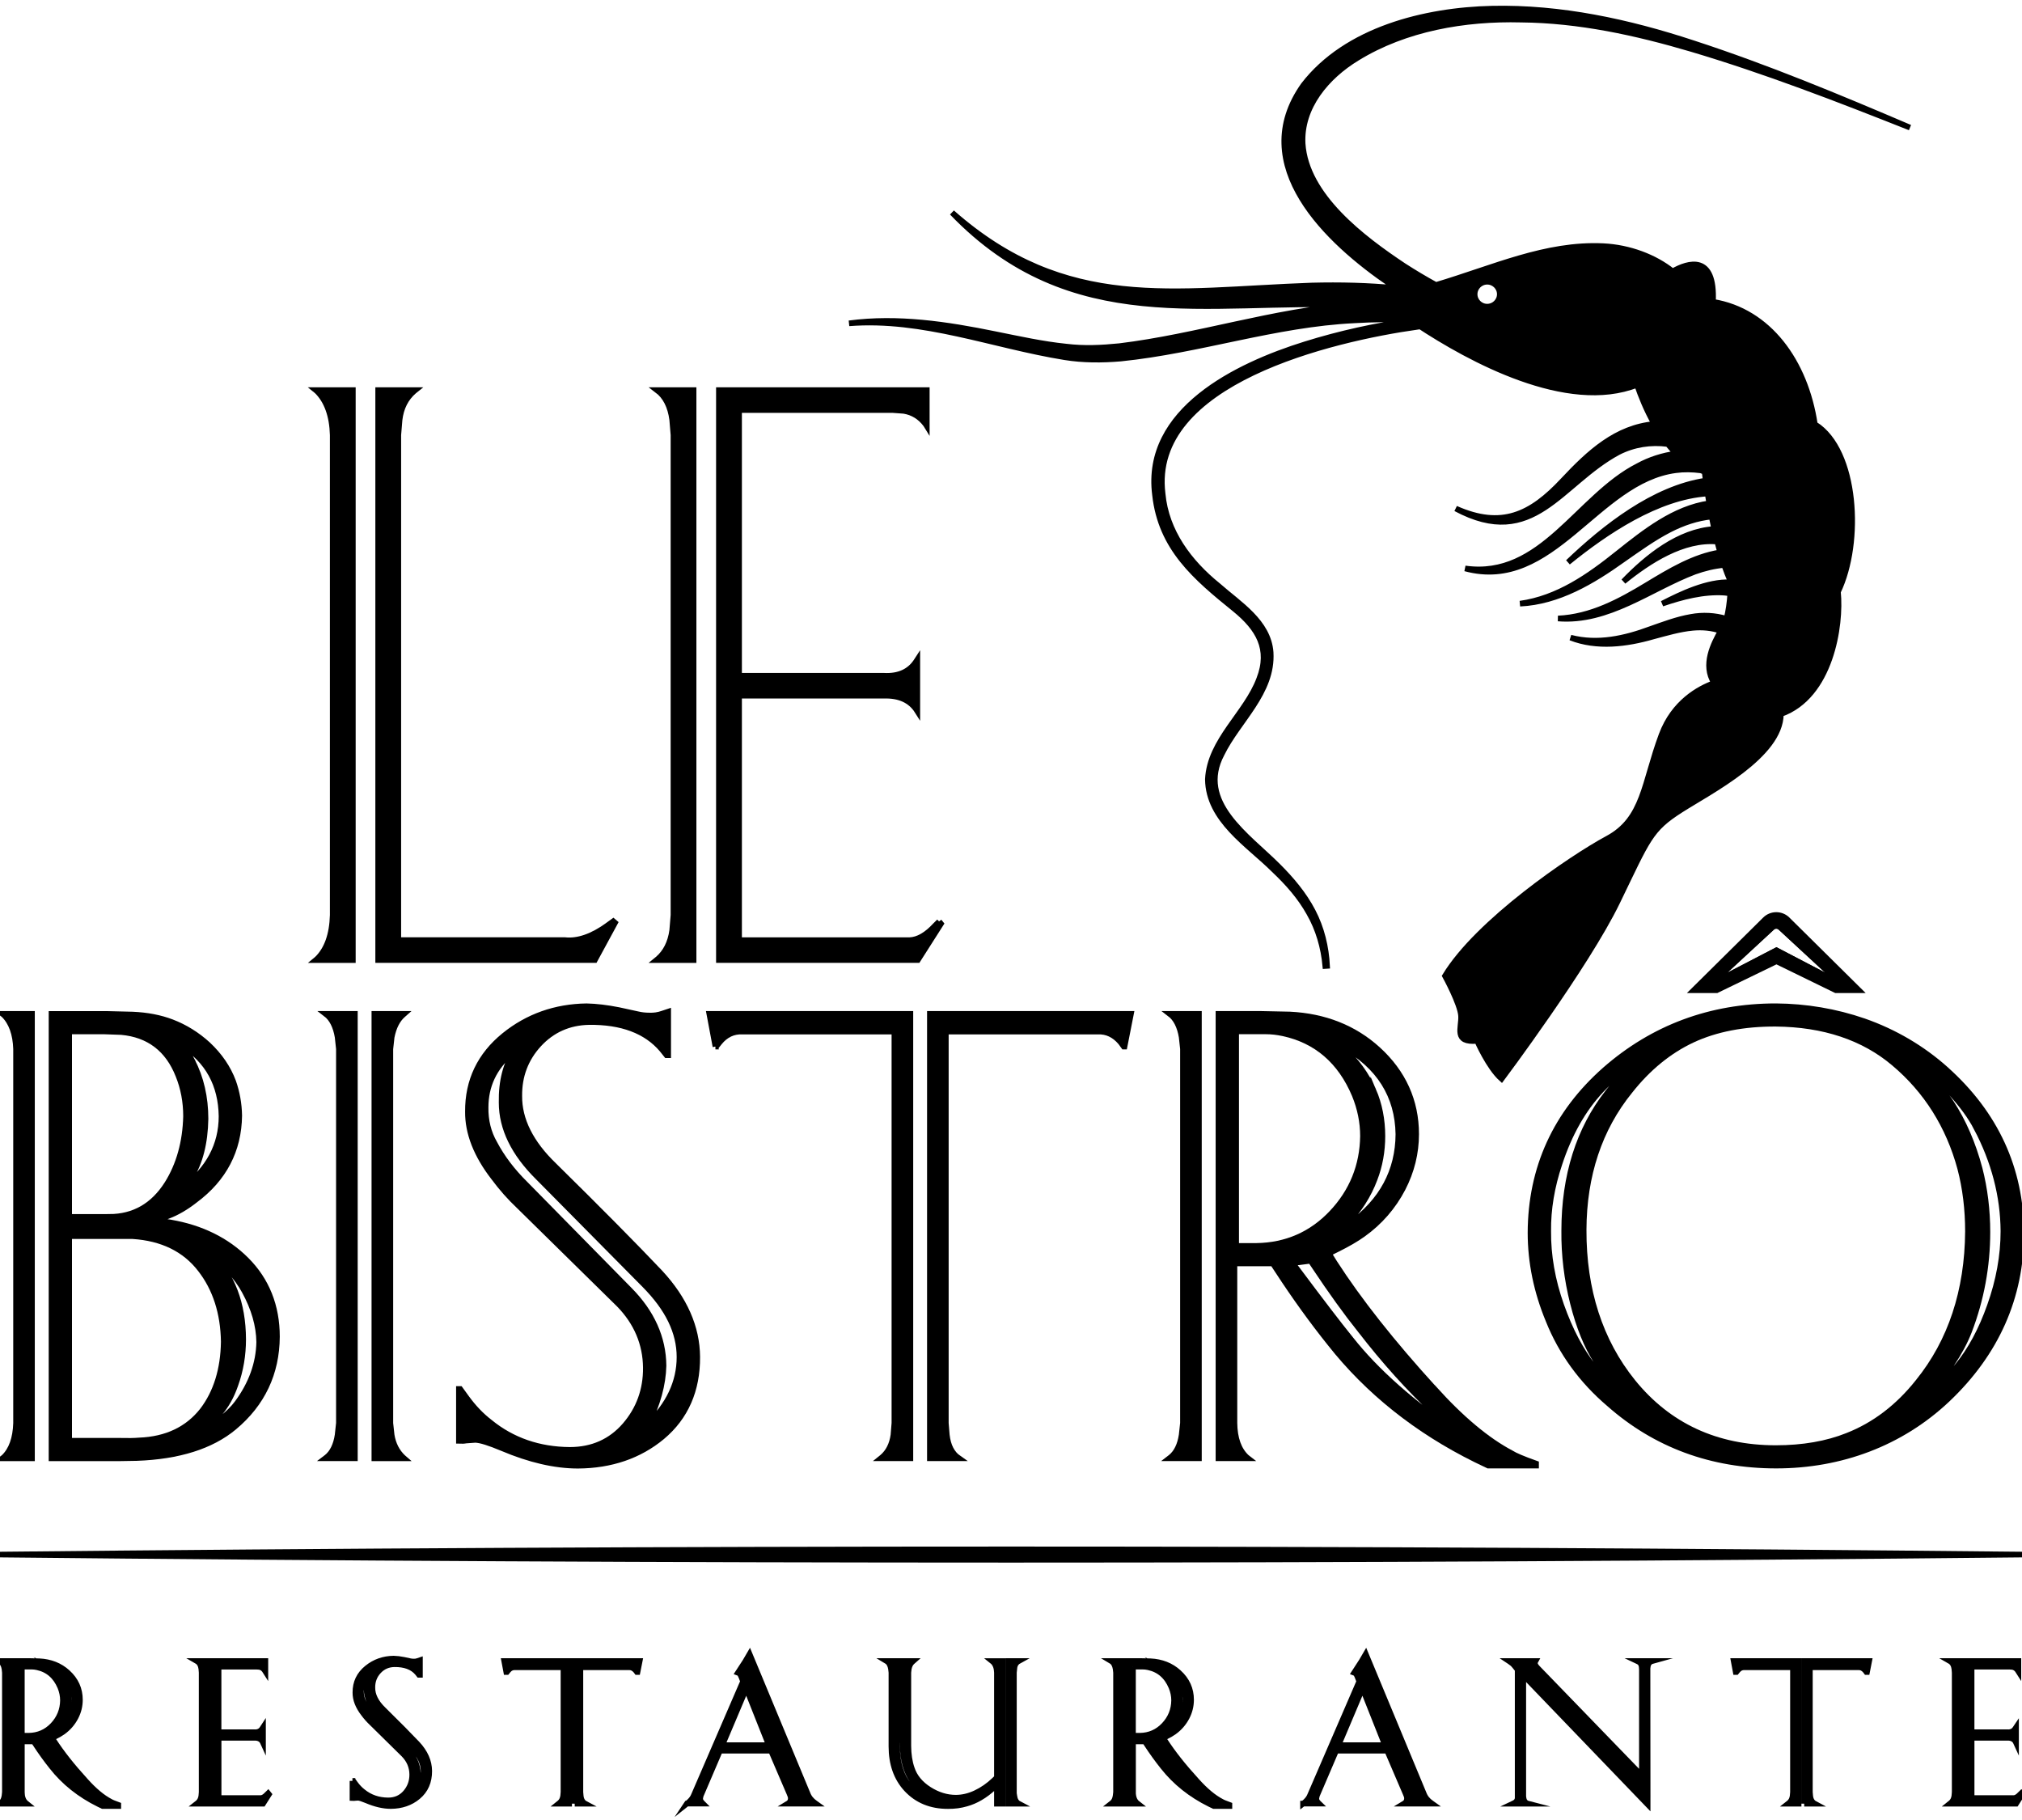
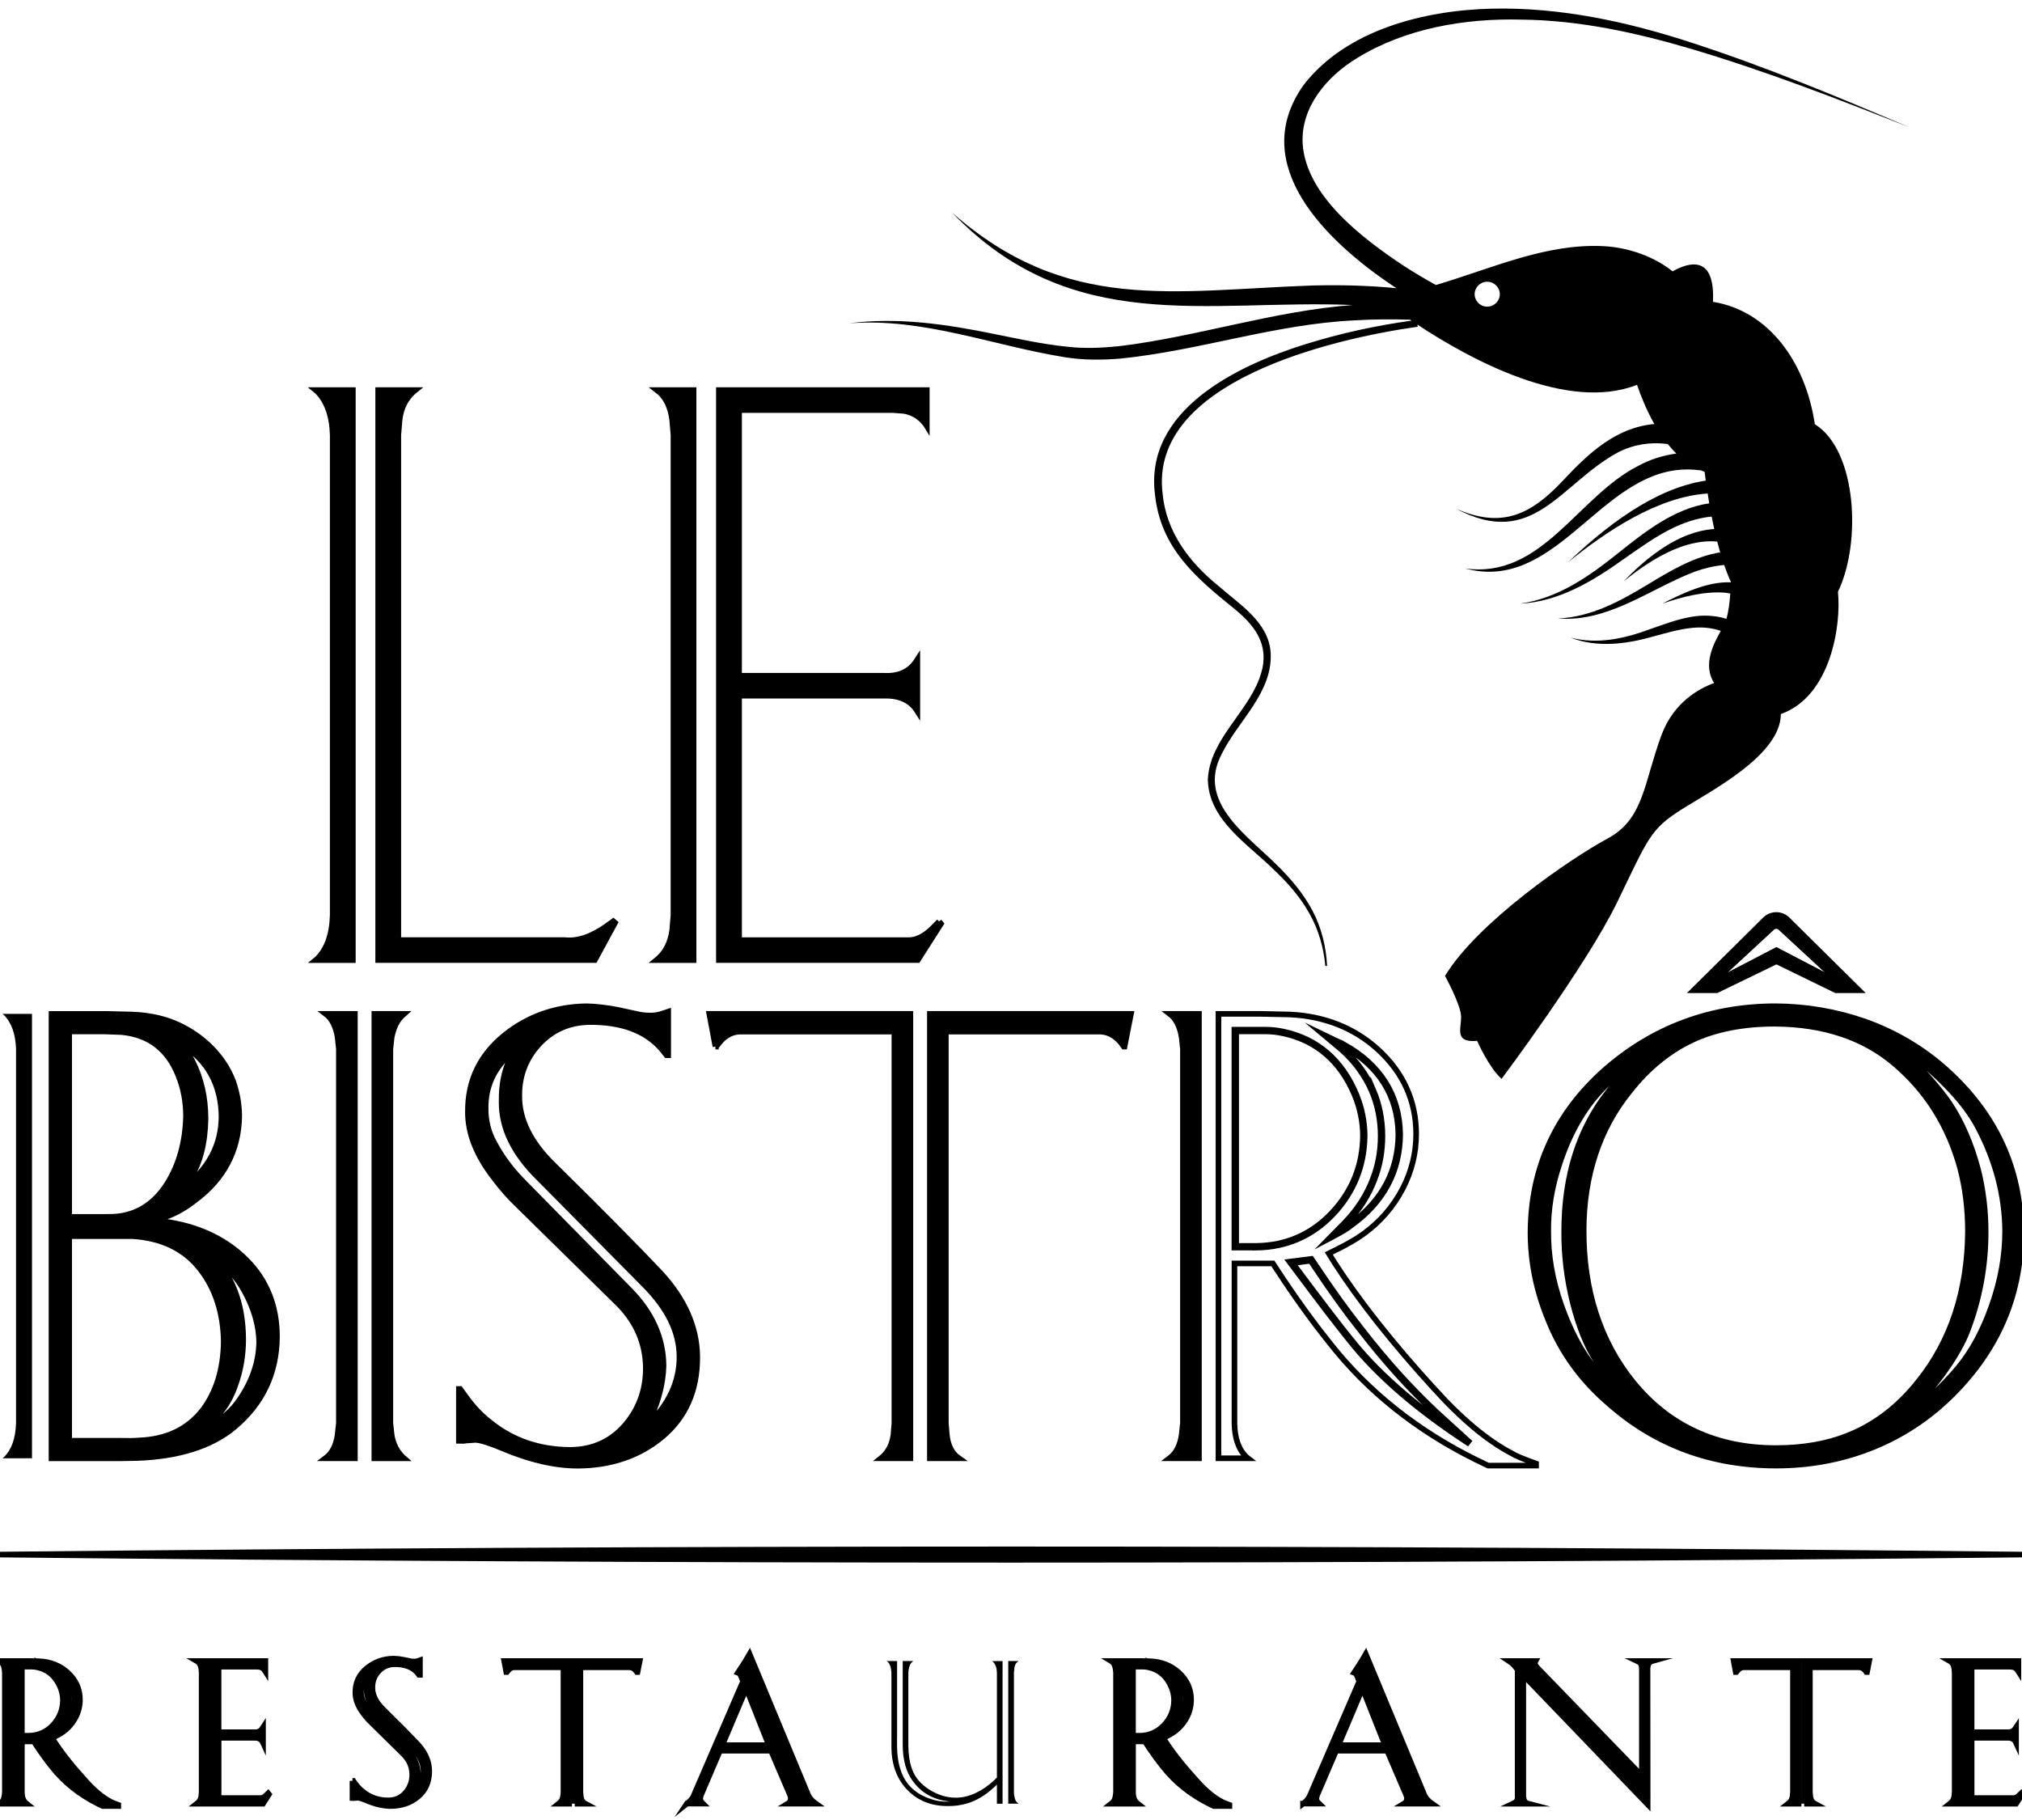
<svg xmlns="http://www.w3.org/2000/svg" width="90" height="81" viewBox="0 0 90 81" fill="none">
  <path d="M14.107 17.407C14.549 17.844 14.785 18.501 14.809 19.362V40.727C14.785 41.602 14.549 42.259 14.111 42.681L14.053 42.729H15.706V17.363H14.053L14.107 17.407Z" fill="black" />
  <path d="M27.062 41.174C26.366 41.679 25.721 41.903 25.144 41.84H17.729V19.363L17.785 18.685C17.848 18.148 18.066 17.72 18.43 17.408L18.486 17.363H16.832V42.727H26.476L27.376 41.068L27.298 41.001L27.059 41.174H27.062Z" fill="black" />
  <path d="M29.92 18.683L29.976 19.36V40.729L29.92 41.407C29.844 41.957 29.627 42.385 29.274 42.684L29.219 42.729H30.872V17.363H29.247C29.617 17.641 29.842 18.083 29.92 18.683Z" fill="black" />
  <path d="M41.804 41.014L41.628 41.188C41.241 41.608 40.856 41.83 40.485 41.842H32.897V30.963H39.342C40.029 30.941 40.53 31.17 40.83 31.646V29.36L40.808 29.394C40.504 29.884 40.007 30.112 39.339 30.075H32.897V18.249H39.728L40.229 18.286C40.628 18.351 40.957 18.553 41.21 18.892L41.252 18.96V17.362H31.998V42.726H40.854L41.883 41.111L41.802 41.011L41.804 41.014Z" fill="black" />
  <path d="M0 80.274L0.047 80.237C0.126 80.174 0.177 80.071 0.199 79.928L0.217 79.761V74.438L0.199 74.271C0.171 74.102 0.105 73.987 0.002 73.925H0.47V80.274H0ZM0.973 79.761C0.976 79.976 1.032 80.134 1.142 80.237L1.188 80.274H0.72V73.925H1.32L1.747 73.935C2.248 73.959 2.668 74.125 3.008 74.434C3.375 74.767 3.558 75.172 3.558 75.649C3.558 75.921 3.495 76.182 3.366 76.429C3.228 76.693 3.039 76.909 2.797 77.083C2.699 77.152 2.577 77.224 2.429 77.296L2.319 77.35L2.392 77.468C2.741 78.01 3.211 78.605 3.805 79.256C4.193 79.689 4.561 79.996 4.907 80.177C4.959 80.211 5.077 80.26 5.265 80.328V80.378H4.568L4.39 80.292C3.546 79.875 2.854 79.322 2.313 78.636C2.055 78.315 1.809 77.972 1.57 77.606L1.502 77.502H0.974V79.761H0.973ZM0.973 74.174V77.25H1.275C1.703 77.244 2.063 77.087 2.355 76.779C2.646 76.47 2.795 76.103 2.801 75.677C2.801 75.477 2.761 75.281 2.682 75.087C2.477 74.601 2.134 74.305 1.655 74.202C1.57 74.183 1.488 74.174 1.407 74.174H0.971H0.973ZM3.821 79.606C3.453 79.261 3.102 78.871 2.766 78.435C2.561 78.177 2.344 77.876 2.114 77.532L2.051 77.437L1.767 77.474L1.858 77.597C2.186 78.036 2.435 78.361 2.606 78.573C2.994 79.066 3.554 79.552 4.284 80.03L3.821 79.608V79.606ZM2.372 77.087C2.482 77.031 2.563 76.98 2.615 76.937C3.075 76.607 3.304 76.177 3.307 75.648C3.298 75.094 3.034 74.671 2.515 74.381L2.318 74.286L2.496 74.437C2.685 74.606 2.829 74.803 2.927 75.026C3.012 75.226 3.056 75.442 3.056 75.675C3.056 75.89 3.019 76.093 2.946 76.283C2.86 76.513 2.725 76.724 2.542 76.914L2.373 77.086L2.372 77.087Z" fill="black" />
  <path d="M8.758 80.274L8.805 80.237C8.89 80.165 8.943 80.062 8.961 79.928L8.975 79.761V74.438L8.961 74.271C8.94 74.105 8.873 73.99 8.76 73.925H9.228V80.274H8.758ZM9.478 73.925H11.812V74.389L11.775 74.331C11.715 74.249 11.636 74.2 11.541 74.185L11.417 74.176H9.729V77.094H11.321C11.482 77.103 11.6 77.047 11.675 76.929L11.707 76.88V77.555C11.64 77.407 11.512 77.336 11.322 77.342H9.731V80.024H11.606C11.695 80.02 11.786 79.968 11.881 79.865L11.935 79.812L11.972 79.858L11.707 80.275H9.478V73.925Z" fill="black" />
  <path d="M15.687 79.261H15.725L15.816 79.388C15.917 79.528 16.029 79.643 16.151 79.738C16.466 79.996 16.842 80.125 17.279 80.128C17.597 80.128 17.856 80.013 18.055 79.783C18.253 79.552 18.351 79.282 18.348 78.971C18.345 78.632 18.219 78.335 17.972 78.082L16.547 76.679C16.418 76.558 16.299 76.423 16.189 76.275C15.937 75.952 15.815 75.635 15.818 75.327C15.815 74.882 15.988 74.518 16.34 74.234C16.677 73.962 17.07 73.823 17.519 73.817C17.657 73.82 17.809 73.838 17.979 73.872L18.248 73.93C18.301 73.942 18.355 73.948 18.413 73.948C18.473 73.952 18.535 73.942 18.596 73.921L18.692 73.889V74.538H18.65L18.582 74.452C18.359 74.188 18.014 74.061 17.55 74.067C17.27 74.073 17.035 74.177 16.849 74.38C16.663 74.582 16.572 74.825 16.575 75.106C16.572 75.442 16.735 75.769 17.065 76.087C17.71 76.722 18.213 77.23 18.574 77.611C18.926 77.988 19.103 78.392 19.106 78.817C19.109 79.298 18.942 79.681 18.602 79.965C18.275 80.237 17.873 80.375 17.395 80.378C17.065 80.378 16.705 80.295 16.313 80.128C16.133 80.053 16.007 80.013 15.937 80.01L15.804 80.019C15.779 80.025 15.742 80.027 15.689 80.024V79.261H15.687ZM16.435 74.487C16.19 74.696 16.067 74.955 16.067 75.267C16.064 75.457 16.108 75.631 16.196 75.784C16.303 75.987 16.451 76.18 16.637 76.364L18.118 77.872C18.436 78.192 18.596 78.55 18.599 78.943C18.593 79.227 18.506 79.528 18.338 79.846C18.681 79.543 18.852 79.201 18.852 78.82C18.852 78.469 18.688 78.126 18.357 77.79L16.834 76.252C16.491 75.913 16.32 75.563 16.32 75.2C16.314 74.851 16.398 74.578 16.573 74.378L16.435 74.487Z" fill="black" />
  <path d="M24.863 80.274L24.909 80.237C24.995 80.165 25.047 80.062 25.066 79.928L25.08 79.761V74.202H22.928C22.803 74.196 22.697 74.246 22.612 74.352L22.562 74.415H22.535L22.443 73.925H25.333V80.274H24.863ZM25.583 80.274V73.925H28.473L28.376 74.415H28.349L28.302 74.352C28.213 74.246 28.108 74.197 27.985 74.202H25.834V79.761L25.848 79.928C25.866 80.097 25.933 80.212 26.05 80.274H25.581H25.583Z" fill="black" />
  <path d="M30.571 80.274L30.595 80.255C30.641 80.222 30.677 80.191 30.705 80.16C30.745 80.12 30.781 80.079 30.812 80.033C30.844 79.987 30.872 79.933 30.897 79.869L33.075 74.831L32.998 74.632L32.969 74.569L32.937 74.501C32.922 74.483 32.898 74.467 32.869 74.455L32.845 74.446L33.052 74.128L35.588 80.272H35.061L35.084 80.258C35.16 80.211 35.199 80.133 35.199 80.027L35.189 79.954L35.14 79.827L34.319 77.916H32.045L31.22 79.844C31.201 79.881 31.187 79.921 31.178 79.967L31.164 80.053C31.164 80.113 31.195 80.176 31.256 80.239L31.288 80.271H30.573L30.571 80.274ZM34.221 77.669L33.218 75.141L32.149 77.669H34.221ZM33.364 73.615L35.945 79.827C36.008 79.996 36.122 80.137 36.285 80.249L36.317 80.272H35.841L33.194 73.906L33.364 73.615Z" fill="black" />
  <path d="M39.928 77.282V77.709C39.931 78.123 39.986 78.484 40.093 78.79C40.304 79.428 40.764 79.858 41.473 80.079C41.621 80.126 41.768 80.157 41.919 80.169C41.998 80.182 42.123 80.186 42.294 80.183L41.977 80.133C41.402 80.014 40.947 79.718 40.611 79.244C40.327 78.845 40.183 78.318 40.18 77.665V73.925H40.648L40.606 73.962C40.53 74.028 40.477 74.131 40.45 74.271L40.431 74.438V77.701C40.434 78.082 40.484 78.415 40.583 78.699C40.706 79.077 40.963 79.391 41.358 79.643C41.74 79.885 42.136 80.007 42.542 80.007C42.835 80.007 43.127 79.939 43.419 79.803C43.724 79.66 44.003 79.466 44.258 79.222L44.373 79.109V74.44C44.366 74.228 44.31 74.07 44.203 73.964L44.157 73.927H44.625V80.275H44.373V79.427L44.258 79.535C44.044 79.732 43.833 79.892 43.625 80.011C43.429 80.126 43.226 80.212 43.015 80.271C42.758 80.346 42.486 80.383 42.199 80.38C41.434 80.383 40.816 80.128 40.343 79.617C39.899 79.133 39.677 78.502 39.677 77.724V74.438L39.658 74.271C39.63 74.102 39.565 73.987 39.461 73.925H39.93V77.284L39.928 77.282ZM44.877 73.925H45.345C45.223 73.992 45.157 74.107 45.148 74.271L45.13 74.438V79.761C45.126 79.792 45.133 79.847 45.148 79.928C45.17 80.1 45.235 80.216 45.345 80.274H44.877V73.925Z" fill="black" />
  <path d="M49.457 80.274L49.504 80.237C49.583 80.174 49.634 80.071 49.656 79.928L49.675 79.761V74.438L49.656 74.271C49.628 74.102 49.563 73.987 49.459 73.925H49.927V80.274H49.457ZM50.43 79.761C50.433 79.976 50.489 80.134 50.599 80.237L50.646 80.274H50.177V73.925H50.778L51.204 73.935C51.705 73.959 52.126 74.125 52.465 74.434C52.833 74.767 53.016 75.172 53.016 75.649C53.016 75.921 52.952 76.182 52.824 76.429C52.685 76.693 52.496 76.909 52.254 77.083C52.157 77.152 52.034 77.224 51.887 77.296L51.776 77.35L51.849 77.468C52.198 78.01 52.668 78.605 53.263 79.256C53.65 79.689 54.018 79.996 54.364 80.177C54.417 80.211 54.535 80.26 54.722 80.328V80.378H54.026L53.847 80.292C53.004 79.875 52.312 79.322 51.77 78.636C51.513 78.315 51.266 77.972 51.027 77.606L50.959 77.502H50.432V79.761H50.43ZM50.43 74.174V77.25H50.733C51.161 77.244 51.52 77.087 51.812 76.779C52.104 76.47 52.253 76.103 52.259 75.677C52.259 75.477 52.219 75.281 52.139 75.087C51.935 74.601 51.592 74.305 51.113 74.202C51.027 74.183 50.945 74.174 50.864 74.174H50.428H50.43ZM53.278 79.606C52.91 79.261 52.56 78.871 52.223 78.435C52.019 78.177 51.801 77.876 51.572 77.532L51.508 77.437L51.224 77.474L51.316 77.597C51.643 78.036 51.891 78.361 52.063 78.573C52.451 79.066 53.011 79.552 53.742 80.03L53.278 79.608V79.606ZM51.829 77.087C51.939 77.031 52.02 76.98 52.073 76.937C52.532 76.607 52.761 76.177 52.765 75.648C52.755 75.094 52.492 74.671 51.972 74.381L51.775 74.286L51.953 74.437C52.143 74.606 52.287 74.803 52.385 75.026C52.47 75.226 52.513 75.442 52.513 75.675C52.513 75.89 52.476 76.093 52.403 76.283C52.318 76.513 52.183 76.724 52 76.914L51.831 77.086L51.829 77.087Z" fill="black" />
  <path d="M57.998 80.274L58.022 80.255C58.068 80.222 58.104 80.191 58.132 80.16C58.172 80.12 58.208 80.079 58.239 80.033C58.271 79.987 58.299 79.933 58.324 79.869L60.502 74.831L60.425 74.632L60.397 74.569L60.364 74.501C60.349 74.483 60.325 74.467 60.296 74.455L60.273 74.446L60.479 74.128L63.015 80.272H62.488L62.511 80.258C62.587 80.211 62.626 80.133 62.626 80.027L62.616 79.954L62.565 79.827L61.745 77.916H59.471L58.645 79.844C58.627 79.881 58.613 79.921 58.603 79.967L58.589 80.053C58.589 80.113 58.62 80.176 58.681 80.239L58.714 80.271H57.998V80.274ZM61.648 77.669L60.645 75.141L59.576 77.669H61.648ZM60.791 73.615L63.372 79.827C63.435 79.996 63.549 80.137 63.712 80.249L63.744 80.272H63.268L60.621 73.906L60.791 73.615Z" fill="black" />
  <path d="M67.802 74.55V79.882C67.799 79.925 67.802 79.968 67.811 80.014C67.83 80.157 67.898 80.243 68.018 80.274H67.335L67.394 80.246C67.495 80.195 67.548 80.119 67.551 80.019V74.311L67.431 74.16C67.391 74.113 67.36 74.076 67.335 74.051L67.202 73.952L67.16 73.924H67.54L73.337 79.973V80.305L67.802 74.55ZM68.348 73.925L68.32 73.976C68.314 73.985 68.312 73.998 68.316 74.013C68.316 74.082 68.368 74.17 68.472 74.271L73.081 79.031V74.311C73.081 74.268 73.078 74.223 73.072 74.174C73.056 74.065 73.008 73.992 72.924 73.952L72.865 73.924H73.548C73.425 73.958 73.357 74.044 73.341 74.183C73.332 74.231 73.329 74.274 73.332 74.311L73.337 79.666L67.819 73.925H68.348Z" fill="black" />
  <path d="M79.588 80.274L79.635 80.237C79.72 80.165 79.773 80.062 79.791 79.928L79.805 79.761V74.202H77.654C77.528 74.196 77.423 74.246 77.337 74.352L77.286 74.415H77.258L77.167 73.925H80.057V80.274H79.588ZM80.308 80.274V73.925H83.198L83.102 74.415H83.074L83.027 74.352C82.939 74.246 82.833 74.197 82.711 74.202H80.559V79.761L80.573 79.928C80.592 80.097 80.659 80.212 80.775 80.274H80.306H80.308Z" fill="black" />
  <path d="M86.786 80.274L86.832 80.237C86.918 80.165 86.971 80.062 86.989 79.928L87.003 79.761V74.438L86.989 74.271C86.967 74.105 86.901 73.99 86.787 73.925H87.256V80.274H86.786ZM87.506 73.925H89.84V74.389L89.803 74.331C89.743 74.249 89.663 74.2 89.569 74.185L89.445 74.176H87.757V77.094H89.349C89.51 77.103 89.628 77.047 89.702 76.929L89.735 76.88V77.555C89.668 77.407 89.539 77.336 89.35 77.342H87.758V80.024H89.634C89.722 80.02 89.814 79.968 89.909 79.865L89.963 79.812L90 79.858L89.735 80.275H87.506V73.925Z" fill="black" />
  <path d="M0 69.187C29.769 68.879 60.231 68.877 90 69.187C60.231 69.497 29.769 69.496 0 69.187Z" fill="black" />
  <path d="M80.78 18.886C80.362 16.085 78.713 13.833 76.245 13.433C76.346 11.296 75.142 11.683 74.449 12.077C73.652 11.439 72.524 11.011 71.361 10.955C68.796 10.833 66.471 11.924 63.913 12.684C63.431 12.42 62.951 12.134 62.489 11.836C60.662 10.622 58.133 8.724 57.981 6.394C57.895 4.765 59.055 3.402 60.412 2.58C62.553 1.264 65.198 0.808 67.707 0.873C70.287 0.897 72.816 1.45 75.285 2.179C78.589 3.161 81.811 4.408 85.013 5.678C81.839 4.323 78.653 2.994 75.366 1.923C72.493 0.976 69.465 0.317 66.415 0.385C63.435 0.451 59.925 1.313 58.022 3.786C55.495 7.344 59.07 10.739 61.921 12.671C61.999 12.724 62.078 12.774 62.156 12.826C60.905 12.704 59.644 12.675 58.392 12.707C52.192 12.928 47.472 13.953 42.375 9.46C47.712 15.009 53.743 13.307 60.201 13.575C56.684 13.842 53.287 14.985 49.828 15.405C49.037 15.485 48.251 15.523 47.452 15.425C46.392 15.318 45.336 15.081 44.272 14.868C42.153 14.435 39.955 14.102 37.792 14.39C41.093 14.133 44.179 15.38 47.393 15.898C48.207 16.03 49.056 16.028 49.883 15.958C53.415 15.597 56.757 14.426 60.288 14.258C61.113 14.208 61.94 14.202 62.765 14.229C62.785 14.243 62.806 14.257 62.826 14.271C61.219 14.493 59.641 14.84 58.095 15.322C55.057 16.269 50.928 18.257 51.409 22.017C51.668 24.402 53.216 25.7 54.966 27.115C56.008 27.965 56.565 28.884 56.047 30.218C55.471 31.758 53.847 32.944 53.762 34.685C53.787 36.501 55.557 37.569 56.709 38.717C57.314 39.288 57.87 39.914 58.271 40.637C58.684 41.354 58.915 42.164 58.991 42.992L59.069 42.987C59.027 42.149 58.827 41.308 58.431 40.553C58.037 39.797 57.48 39.139 56.882 38.543C55.535 37.191 53.238 35.707 54.381 33.553C55.102 32.077 56.663 30.828 56.557 29.036C56.46 27.672 55.147 26.884 54.217 26.062C52.926 25.018 51.907 23.657 51.749 21.979C51.122 16.981 59.303 15.078 63.102 14.542C63.102 14.542 63.097 14.499 63.091 14.447C65.432 15.993 69.752 18.351 72.865 17.127C73.028 17.606 73.281 18.244 73.636 18.871C71.939 19.027 70.742 20.134 69.572 21.383C68.139 22.918 66.836 23.54 64.796 22.633C68.26 24.488 69.446 21.515 72.028 20.128C72.718 19.775 73.475 19.661 74.233 19.761C74.353 19.91 74.478 20.053 74.614 20.186C74.016 20.266 73.431 20.452 72.912 20.737C70.216 22.106 68.629 25.782 65.213 25.299C69.122 26.355 71.069 21.387 74.586 20.927C74.956 20.877 75.332 20.886 75.706 20.934C75.761 20.957 75.817 20.978 75.873 20.997C75.887 21.115 75.906 21.248 75.924 21.39C73.608 21.736 71.413 23.479 69.794 25.024C71.466 23.667 73.773 22.108 76.008 21.964C76.03 22.105 76.053 22.251 76.079 22.401C74.519 22.627 73.203 23.678 72.017 24.622C70.729 25.655 69.341 26.633 67.656 26.866C69.363 26.786 70.888 25.871 72.234 24.909C72.918 24.432 73.59 23.945 74.309 23.575C74.907 23.268 75.54 23.053 76.186 22.99C76.222 23.172 76.261 23.357 76.301 23.543C74.713 23.654 73.324 24.783 72.265 25.878C73.393 24.963 74.921 23.967 76.435 24.103C76.477 24.266 76.52 24.425 76.565 24.584C75.386 24.772 74.319 25.423 73.32 26.026C72.096 26.769 70.815 27.46 69.349 27.526C71.592 27.707 73.455 26.194 75.434 25.443C75.864 25.29 76.304 25.182 76.743 25.145C76.835 25.409 76.933 25.663 77.041 25.891C77.041 25.899 77.041 25.908 77.041 25.917C76.002 25.865 74.812 26.442 73.987 26.866C74.869 26.565 75.823 26.312 76.757 26.376C76.846 26.384 76.933 26.398 77.016 26.416C76.988 26.806 76.937 27.221 76.844 27.541C76.337 27.385 75.783 27.36 75.27 27.455C74.627 27.566 74.046 27.793 73.469 27.993C72.325 28.418 71.115 28.692 69.906 28.378C71.08 28.837 72.397 28.669 73.576 28.329C74.171 28.171 74.758 27.996 75.336 27.942C75.775 27.901 76.202 27.94 76.594 28.078C76.272 28.642 75.777 29.592 76.298 30.398C75.623 30.643 74.497 31.256 73.956 32.708C73.155 34.858 73.183 36.444 71.553 37.32C69.923 38.198 65.776 41.03 64.318 43.434C64.318 43.434 65.004 44.683 65.033 45.217C65.061 45.753 64.69 46.416 65.748 46.324C65.748 46.324 66.263 47.506 66.836 48.015C66.836 48.015 70.611 42.978 71.984 40.149C73.357 37.319 73.442 36.922 74.815 36.046C76.101 35.223 79.258 33.63 79.267 31.779C81.481 30.996 81.962 27.844 81.808 26.34C82.866 24.145 82.644 20.048 80.789 18.886H80.78ZM66.197 13.648C65.886 13.648 65.637 13.399 65.637 13.094C65.637 12.788 65.888 12.539 66.197 12.539C66.505 12.539 66.757 12.788 66.757 13.094C66.757 13.399 66.505 13.648 66.197 13.648Z" fill="black" />
  <path d="M0.168 45.168C0.51 45.507 0.693 46.018 0.714 46.688V63.336C0.693 64.016 0.512 64.527 0.171 64.854L0.11 64.902H1.424V45.123H0.11L0.168 45.168Z" fill="black" />
  <path d="M7.582 54.405L6.965 54.313L7.475 54.119C7.871 53.971 8.279 53.734 8.684 53.415C9.968 52.462 10.629 51.197 10.649 49.654C10.64 49.123 10.548 48.611 10.379 48.135C10.153 47.529 9.776 46.976 9.256 46.489C8.775 46.05 8.234 45.714 7.647 45.49C7.137 45.294 6.548 45.18 5.896 45.153L4.764 45.125H2.293V64.903H5.31L6.084 64.89C7.948 64.824 9.408 64.365 10.419 63.522C11.676 62.475 12.318 61.118 12.328 59.492C12.328 58.127 11.868 56.976 10.962 56.07C10.092 55.2 8.957 54.64 7.584 54.406L7.582 54.405ZM8.138 46.413C9.312 47.146 9.917 48.245 9.937 49.682C9.937 51.071 9.27 52.227 7.955 53.12L7.736 53.269L7.902 53.065C8.138 52.775 8.311 52.541 8.415 52.374C8.831 51.72 9.05 50.853 9.07 49.797C9.07 48.853 8.873 47.995 8.487 47.246C8.373 47.014 8.221 46.803 8.035 46.617L7.413 46.023L8.139 46.414L8.138 46.413ZM3.002 45.826H4.647L5.409 45.854C6.664 45.969 7.539 46.635 8.012 47.837C8.242 48.407 8.36 49.027 8.36 49.682C8.33 50.849 8.045 51.872 7.508 52.726C6.873 53.728 5.986 54.234 4.869 54.234C4.849 54.234 4.827 54.234 4.806 54.234H3.003V45.826H3.002ZM5.682 64.202C5.583 64.202 5.476 64.201 5.364 64.197H3.003V54.938H5.91C7.247 55.023 8.28 55.53 8.982 56.443C9.663 57.316 10.018 58.417 10.036 59.716C10.018 60.959 9.697 61.998 9.082 62.805C8.409 63.672 7.438 64.136 6.199 64.184C6.053 64.196 5.881 64.202 5.682 64.202ZM10.617 62.494C10.204 63.054 9.436 63.606 8.336 64.138L8.297 64.072L8.398 64.001C8.929 63.654 9.371 63.269 9.711 62.858C10.004 62.521 10.236 62.101 10.407 61.606C10.634 60.979 10.75 60.305 10.75 59.603C10.741 57.789 10.103 56.396 8.857 55.461L8.901 55.398C9.83 55.958 10.52 56.638 10.952 57.421C11.383 58.204 11.606 58.98 11.616 59.731C11.597 60.701 11.26 61.63 10.618 62.494H10.617Z" fill="black" />
  <path d="M15.027 46.156L15.084 46.683V63.335L15.027 63.864C14.958 64.319 14.794 64.652 14.54 64.856L14.482 64.9H15.796V45.122H14.498C14.771 45.329 14.947 45.678 15.027 46.156Z" fill="black" />
  <path d="M16.663 45.123V64.902H17.985L17.932 64.856C17.668 64.604 17.499 64.273 17.433 63.869L17.375 63.341V46.689L17.433 46.16C17.521 45.714 17.689 45.383 17.934 45.169L17.986 45.123H16.663Z" fill="black" />
  <path d="M24.661 51.868C23.625 50.872 23.105 49.831 23.115 48.775C23.105 47.889 23.398 47.117 23.985 46.479C24.573 45.84 25.32 45.506 26.208 45.487C27.664 45.467 28.763 45.879 29.465 46.707L29.67 46.964H29.741V45.025L29.492 45.108C29.298 45.176 29.099 45.205 28.904 45.196C28.721 45.196 28.546 45.176 28.381 45.137L27.536 44.953C27.014 44.85 26.535 44.793 26.108 44.784C24.72 44.803 23.487 45.24 22.448 46.081C21.363 46.959 20.817 48.1 20.827 49.472C20.817 50.425 21.205 51.415 21.981 52.414C22.322 52.875 22.697 53.298 23.096 53.673L27.557 58.059C28.336 58.859 28.735 59.803 28.746 60.868C28.755 61.847 28.443 62.712 27.818 63.435C27.191 64.159 26.366 64.527 25.364 64.527C23.994 64.518 22.798 64.104 21.81 63.298C21.427 63.005 21.073 62.635 20.757 62.197L20.482 61.817H20.426V64.127C20.566 64.133 20.67 64.128 20.737 64.112L21.16 64.082C21.391 64.091 21.781 64.214 22.355 64.454C23.569 64.969 24.702 65.232 25.724 65.232C27.199 65.223 28.46 64.791 29.472 63.949C30.519 63.072 31.044 61.874 31.035 60.388C31.026 59.069 30.469 57.809 29.382 56.638C28.262 55.455 26.675 53.851 24.664 51.871L24.661 51.868ZM28.702 63.634L28.542 63.775L28.642 63.588C29.163 62.604 29.436 61.66 29.454 60.781C29.445 59.568 28.943 58.449 27.959 57.459L23.326 52.747C22.742 52.17 22.277 51.556 21.942 50.922C21.663 50.437 21.526 49.886 21.535 49.286C21.535 48.305 21.926 47.473 22.696 46.816L23.125 46.474L23.18 46.529C22.643 47.143 22.381 48 22.401 49.073C22.401 50.193 22.938 51.292 23.996 52.339L28.758 57.151C29.793 58.204 30.319 59.297 30.319 60.399C30.319 61.597 29.774 62.686 28.699 63.634H28.702Z" fill="black" />
  <path d="M31.843 46.578H31.879L32.025 46.394C32.299 46.055 32.644 45.892 33.047 45.911H39.81V63.335L39.767 63.863C39.708 64.288 39.541 64.621 39.266 64.854L39.209 64.9H40.522V45.122H31.572L31.845 46.578H31.843Z" fill="black" />
  <path d="M42.143 63.866L42.1 63.339V45.912H48.866C49.256 45.892 49.602 46.055 49.886 46.394L50.019 46.578H50.053L50.34 45.122H41.389V64.9H42.675C42.375 64.692 42.196 64.345 42.143 63.864V63.866Z" fill="black" />
-   <path d="M63.817 61.786C61.969 59.76 60.482 57.877 59.396 56.19L59.145 55.785L59.526 55.596C59.981 55.37 60.366 55.148 60.668 54.931C61.416 54.397 62.01 53.714 62.435 52.901C62.832 52.135 63.034 51.318 63.034 50.477C63.034 49.001 62.458 47.73 61.326 46.701C60.276 45.747 58.957 45.225 57.406 45.15L56.073 45.122H54.234V64.9H55.547L55.49 64.856C55.136 64.526 54.955 64.015 54.946 63.336V56.23H56.655L56.882 56.574C57.625 57.712 58.405 58.796 59.204 59.792C60.885 61.926 63.066 63.665 65.688 64.962L66.239 65.227H68.371V65.137C67.794 64.931 67.434 64.779 67.27 64.673C66.194 64.107 65.032 63.135 63.82 61.785L63.817 61.786ZM59.818 46.483C61.451 47.395 62.292 48.74 62.322 50.477C62.312 52.139 61.579 53.505 60.139 54.54C59.976 54.672 59.719 54.832 59.374 55.011L59.157 55.125L59.86 54.411C60.428 53.822 60.849 53.163 61.113 52.453C61.34 51.863 61.455 51.228 61.455 50.565C61.455 49.845 61.321 49.168 61.056 48.551C60.753 47.86 60.303 47.243 59.717 46.72L58.921 46.054L59.818 46.486V46.483ZM55.929 55.525H54.943V45.826H56.343C56.593 45.826 56.857 45.856 57.127 45.912C58.634 46.235 59.725 47.174 60.367 48.703C60.617 49.311 60.742 49.937 60.742 50.563C60.724 51.901 60.249 53.069 59.334 54.038C58.417 55.007 57.271 55.507 55.928 55.527L55.929 55.525ZM65.317 64.205C63.038 62.715 61.27 61.18 60.058 59.64C59.526 58.982 58.738 57.955 57.719 56.587L57.393 56.152L58.372 56.027L58.586 56.345C59.3 57.418 59.984 58.366 60.621 59.168C61.667 60.523 62.776 61.752 63.916 62.825L65.365 64.145L65.317 64.205Z" fill="black" />
  <path d="M52.596 46.156L52.653 46.683V63.335L52.596 63.864C52.527 64.319 52.363 64.65 52.108 64.856L52.051 64.9H53.365V45.122H52.067C52.34 45.329 52.516 45.678 52.596 46.156Z" fill="black" />
  <path d="M86.618 47.596C85.556 46.648 84.326 45.925 82.959 45.447C81.707 45.016 80.389 44.792 79.042 44.783C76.14 44.783 73.58 45.734 71.438 47.611C69.248 49.544 68.132 51.984 68.123 54.864C68.123 56.178 68.393 57.49 68.924 58.766C69.493 60.191 70.4 61.442 71.624 62.483C73.683 64.303 76.183 65.227 79.058 65.227C81.932 65.227 84.608 64.237 86.676 62.286C88.857 60.222 89.963 57.729 89.963 54.878C89.954 52.026 88.829 49.576 86.618 47.598V47.596ZM73.064 63.025C72.082 62.185 71.342 61.458 70.864 60.862C70.3 60.162 69.812 59.238 69.417 58.119C69.02 56.999 68.824 55.88 68.834 54.792C68.824 53.809 68.993 52.792 69.338 51.771C69.777 50.429 70.408 49.317 71.212 48.465C71.688 47.955 72.423 47.328 73.397 46.602L73.448 46.66C72.66 47.43 72.049 48.103 71.63 48.657C70.351 50.288 69.702 52.348 69.702 54.779C69.693 55.851 69.823 56.927 70.089 57.978C70.354 59.029 70.703 59.892 71.123 60.543C71.545 61.195 72.217 62.012 73.12 62.971L73.065 63.026L73.064 63.025ZM82.255 63.967C81.337 64.336 80.255 64.523 79.042 64.523C76.374 64.523 74.212 63.52 72.614 61.542C71.142 59.717 70.402 57.427 70.411 54.733C70.421 52.285 71.119 50.19 72.485 48.508C73.298 47.476 74.243 46.704 75.296 46.212C76.329 45.728 77.562 45.484 78.963 45.484C78.99 45.484 79.016 45.484 79.042 45.484C81.192 45.502 82.978 46.098 84.346 47.254C85.809 48.483 86.811 50.075 87.327 51.986C87.557 52.865 87.673 53.814 87.673 54.806C87.655 57.47 86.902 59.737 85.441 61.542C84.543 62.678 83.469 63.493 82.255 63.966V63.967ZM87.205 60.819C86.747 61.386 86.026 62.102 85.062 62.953L85.008 62.897C86.308 61.498 87.171 60.265 87.568 59.234C88.109 57.825 88.382 56.345 88.382 54.833C88.382 53.866 88.267 52.924 88.039 52.032C87.745 50.925 87.323 49.944 86.781 49.12C86.364 48.502 85.657 47.691 84.678 46.714L84.729 46.657C86.361 47.903 87.475 49.082 88.039 50.161C88.832 51.654 89.238 53.212 89.249 54.792C89.249 55.889 89.046 57.016 88.644 58.141C88.263 59.218 87.777 60.121 87.203 60.821L87.205 60.819Z" fill="black" />
  <path d="M79.07 42.781L81.718 44.072H82.739L79.557 40.924C79.284 40.654 78.842 40.654 78.569 40.924L75.388 44.072H76.408L79.07 42.781ZM76.214 43.74L78.873 41.282C78.98 41.182 79.148 41.182 79.255 41.282L81.913 43.74H81.836L79.07 42.296L76.292 43.74H76.214Z" fill="black" />
  <path d="M14.107 17.407C14.549 17.844 14.785 18.501 14.809 19.362V40.727C14.785 41.602 14.549 42.259 14.111 42.681L14.053 42.729H15.706V17.363H14.053L14.107 17.407Z" stroke="black" stroke-width="0.25" stroke-miterlimit="10" />
  <path d="M27.062 41.174C26.366 41.679 25.721 41.903 25.144 41.84H17.729V19.363L17.785 18.685C17.848 18.148 18.066 17.72 18.43 17.408L18.486 17.363H16.832V42.727H26.476L27.376 41.068L27.298 41.001L27.059 41.174H27.062Z" stroke="black" stroke-width="0.25" stroke-miterlimit="10" />
  <path d="M29.92 18.683L29.976 19.36V40.729L29.92 41.407C29.844 41.957 29.627 42.385 29.274 42.684L29.219 42.729H30.872V17.363H29.247C29.617 17.641 29.842 18.083 29.92 18.683Z" stroke="black" stroke-width="0.25" stroke-miterlimit="10" />
  <path d="M41.804 41.014L41.628 41.188C41.241 41.608 40.856 41.83 40.485 41.842H32.897V30.963H39.342C40.029 30.941 40.53 31.17 40.83 31.646V29.36L40.808 29.394C40.504 29.884 40.007 30.112 39.339 30.075H32.897V18.249H39.728L40.229 18.286C40.628 18.351 40.957 18.553 41.21 18.892L41.252 18.96V17.362H31.998V42.726H40.854L41.883 41.111L41.802 41.011L41.804 41.014Z" stroke="black" stroke-width="0.25" stroke-miterlimit="10" />
  <path d="M0 80.274L0.047 80.237C0.126 80.174 0.177 80.071 0.199 79.928L0.217 79.761V74.438L0.199 74.271C0.171 74.102 0.105 73.987 0.002 73.925H0.47V80.274H0ZM0.973 79.761C0.976 79.976 1.032 80.134 1.142 80.237L1.188 80.274H0.72V73.925H1.32L1.747 73.935C2.248 73.959 2.668 74.125 3.008 74.434C3.375 74.767 3.558 75.172 3.558 75.649C3.558 75.921 3.495 76.182 3.366 76.429C3.228 76.693 3.039 76.909 2.797 77.083C2.699 77.152 2.577 77.224 2.429 77.296L2.319 77.35L2.392 77.468C2.741 78.01 3.211 78.605 3.805 79.256C4.193 79.689 4.561 79.996 4.907 80.177C4.959 80.211 5.077 80.26 5.265 80.328V80.378H4.568L4.39 80.292C3.546 79.875 2.854 79.322 2.313 78.636C2.055 78.315 1.809 77.972 1.57 77.606L1.502 77.502H0.974V79.761H0.973ZM0.973 74.174V77.25H1.275C1.703 77.244 2.063 77.087 2.355 76.779C2.646 76.47 2.795 76.103 2.801 75.677C2.801 75.477 2.761 75.281 2.682 75.087C2.477 74.601 2.134 74.305 1.655 74.202C1.57 74.183 1.488 74.174 1.407 74.174H0.971H0.973ZM3.821 79.606C3.453 79.261 3.102 78.871 2.766 78.435C2.561 78.177 2.344 77.876 2.114 77.532L2.051 77.437L1.767 77.474L1.858 77.597C2.186 78.036 2.435 78.361 2.606 78.573C2.994 79.066 3.554 79.552 4.284 80.03L3.821 79.608V79.606ZM2.372 77.087C2.482 77.031 2.563 76.98 2.615 76.937C3.075 76.607 3.304 76.177 3.307 75.648C3.298 75.094 3.034 74.671 2.515 74.381L2.318 74.286L2.496 74.437C2.685 74.606 2.829 74.803 2.927 75.026C3.012 75.226 3.056 75.442 3.056 75.675C3.056 75.89 3.019 76.093 2.946 76.283C2.86 76.513 2.725 76.724 2.542 76.914L2.373 77.086L2.372 77.087Z" stroke="black" stroke-width="0.25" stroke-miterlimit="10" />
  <path d="M8.758 80.274L8.805 80.237C8.89 80.165 8.943 80.062 8.961 79.928L8.975 79.761V74.438L8.961 74.271C8.94 74.105 8.873 73.99 8.76 73.925H9.228V80.274H8.758ZM9.478 73.925H11.812V74.389L11.775 74.331C11.715 74.249 11.636 74.2 11.541 74.185L11.417 74.176H9.729V77.094H11.321C11.482 77.103 11.6 77.047 11.675 76.929L11.707 76.88V77.555C11.64 77.407 11.512 77.336 11.322 77.342H9.731V80.024H11.606C11.695 80.02 11.786 79.968 11.881 79.865L11.935 79.812L11.972 79.858L11.707 80.275H9.478V73.925Z" stroke="black" stroke-width="0.25" stroke-miterlimit="10" />
  <path d="M15.687 79.261H15.725L15.816 79.388C15.917 79.528 16.029 79.643 16.151 79.738C16.466 79.996 16.842 80.125 17.279 80.128C17.597 80.128 17.856 80.013 18.055 79.783C18.253 79.552 18.351 79.282 18.348 78.971C18.345 78.632 18.219 78.335 17.972 78.082L16.547 76.679C16.418 76.558 16.299 76.423 16.189 76.275C15.937 75.952 15.815 75.635 15.818 75.327C15.815 74.882 15.988 74.518 16.34 74.234C16.677 73.962 17.07 73.823 17.519 73.817C17.657 73.82 17.809 73.838 17.979 73.872L18.248 73.93C18.301 73.942 18.355 73.948 18.413 73.948C18.473 73.952 18.535 73.942 18.596 73.921L18.692 73.889V74.538H18.65L18.582 74.452C18.359 74.188 18.014 74.061 17.55 74.067C17.27 74.073 17.035 74.177 16.849 74.38C16.663 74.582 16.572 74.825 16.575 75.106C16.572 75.442 16.735 75.769 17.065 76.087C17.71 76.722 18.213 77.23 18.574 77.611C18.926 77.988 19.103 78.392 19.106 78.817C19.109 79.298 18.942 79.681 18.602 79.965C18.275 80.237 17.873 80.375 17.395 80.378C17.065 80.378 16.705 80.295 16.313 80.128C16.133 80.053 16.007 80.013 15.937 80.01L15.804 80.019C15.779 80.025 15.742 80.027 15.689 80.024V79.261H15.687ZM16.435 74.487C16.19 74.696 16.067 74.955 16.067 75.267C16.064 75.457 16.108 75.631 16.196 75.784C16.303 75.987 16.451 76.18 16.637 76.364L18.118 77.872C18.436 78.192 18.596 78.55 18.599 78.943C18.593 79.227 18.506 79.528 18.338 79.846C18.681 79.543 18.852 79.201 18.852 78.82C18.852 78.469 18.688 78.126 18.357 77.79L16.834 76.252C16.491 75.913 16.32 75.563 16.32 75.2C16.314 74.851 16.398 74.578 16.573 74.378L16.435 74.487Z" stroke="black" stroke-width="0.25" stroke-miterlimit="10" />
  <path d="M24.863 80.274L24.909 80.237C24.995 80.165 25.047 80.062 25.066 79.928L25.08 79.761V74.202H22.928C22.803 74.196 22.697 74.246 22.612 74.352L22.562 74.415H22.535L22.443 73.925H25.333V80.274H24.863ZM25.583 80.274V73.925H28.473L28.376 74.415H28.349L28.302 74.352C28.213 74.246 28.108 74.197 27.985 74.202H25.834V79.761L25.848 79.928C25.866 80.097 25.933 80.212 26.05 80.274H25.581H25.583Z" stroke="black" stroke-width="0.25" stroke-miterlimit="10" />
  <path d="M30.571 80.274L30.595 80.255C30.641 80.222 30.677 80.191 30.705 80.16C30.745 80.12 30.781 80.079 30.812 80.033C30.844 79.987 30.872 79.933 30.897 79.869L33.075 74.831L32.998 74.632L32.969 74.569L32.937 74.501C32.922 74.483 32.898 74.467 32.869 74.455L32.845 74.446L33.052 74.128L35.588 80.272H35.061L35.084 80.258C35.16 80.211 35.199 80.133 35.199 80.027L35.189 79.954L35.14 79.827L34.319 77.916H32.045L31.22 79.844C31.201 79.881 31.187 79.921 31.178 79.967L31.164 80.053C31.164 80.113 31.195 80.176 31.256 80.239L31.288 80.271H30.573L30.571 80.274ZM34.221 77.669L33.218 75.141L32.149 77.669H34.221ZM33.364 73.615L35.945 79.827C36.008 79.996 36.122 80.137 36.285 80.249L36.317 80.272H35.841L33.194 73.906L33.364 73.615Z" stroke="black" stroke-width="0.25" stroke-miterlimit="10" />
-   <path d="M39.928 77.282V77.709C39.931 78.123 39.986 78.484 40.093 78.79C40.304 79.428 40.764 79.858 41.473 80.079C41.621 80.126 41.768 80.157 41.919 80.169C41.998 80.182 42.123 80.186 42.294 80.183L41.977 80.133C41.402 80.014 40.947 79.718 40.611 79.244C40.327 78.845 40.183 78.318 40.18 77.665V73.925H40.648L40.606 73.962C40.53 74.028 40.477 74.131 40.45 74.271L40.431 74.438V77.701C40.434 78.082 40.484 78.415 40.583 78.699C40.706 79.077 40.963 79.391 41.358 79.643C41.74 79.885 42.136 80.007 42.542 80.007C42.835 80.007 43.127 79.939 43.419 79.803C43.724 79.66 44.003 79.466 44.258 79.222L44.373 79.109V74.44C44.366 74.228 44.31 74.07 44.203 73.964L44.157 73.927H44.625V80.275H44.373V79.427L44.258 79.535C44.044 79.732 43.833 79.892 43.625 80.011C43.429 80.126 43.226 80.212 43.015 80.271C42.758 80.346 42.486 80.383 42.199 80.38C41.434 80.383 40.816 80.128 40.343 79.617C39.899 79.133 39.677 78.502 39.677 77.724V74.438L39.658 74.271C39.63 74.102 39.565 73.987 39.461 73.925H39.93V77.284L39.928 77.282ZM44.877 73.925H45.345C45.223 73.992 45.157 74.107 45.148 74.271L45.13 74.438V79.761C45.126 79.792 45.133 79.847 45.148 79.928C45.17 80.1 45.235 80.216 45.345 80.274H44.877V73.925Z" stroke="black" stroke-width="0.25" stroke-miterlimit="10" />
  <path d="M49.457 80.274L49.504 80.237C49.583 80.174 49.634 80.071 49.656 79.928L49.675 79.761V74.438L49.656 74.271C49.628 74.102 49.563 73.987 49.459 73.925H49.927V80.274H49.457ZM50.43 79.761C50.433 79.976 50.489 80.134 50.599 80.237L50.646 80.274H50.177V73.925H50.778L51.204 73.935C51.705 73.959 52.126 74.125 52.465 74.434C52.833 74.767 53.016 75.172 53.016 75.649C53.016 75.921 52.952 76.182 52.824 76.429C52.685 76.693 52.496 76.909 52.254 77.083C52.157 77.152 52.034 77.224 51.887 77.296L51.776 77.35L51.849 77.468C52.198 78.01 52.668 78.605 53.263 79.256C53.65 79.689 54.018 79.996 54.364 80.177C54.417 80.211 54.535 80.26 54.722 80.328V80.378H54.026L53.847 80.292C53.004 79.875 52.312 79.322 51.77 78.636C51.513 78.315 51.266 77.972 51.027 77.606L50.959 77.502H50.432V79.761H50.43ZM50.43 74.174V77.25H50.733C51.161 77.244 51.52 77.087 51.812 76.779C52.104 76.47 52.253 76.103 52.259 75.677C52.259 75.477 52.219 75.281 52.139 75.087C51.935 74.601 51.592 74.305 51.113 74.202C51.027 74.183 50.945 74.174 50.864 74.174H50.428H50.43ZM53.278 79.606C52.91 79.261 52.56 78.871 52.223 78.435C52.019 78.177 51.801 77.876 51.572 77.532L51.508 77.437L51.224 77.474L51.316 77.597C51.643 78.036 51.891 78.361 52.063 78.573C52.451 79.066 53.011 79.552 53.742 80.03L53.278 79.608V79.606ZM51.829 77.087C51.939 77.031 52.02 76.98 52.073 76.937C52.532 76.607 52.761 76.177 52.765 75.648C52.755 75.094 52.492 74.671 51.972 74.381L51.775 74.286L51.953 74.437C52.143 74.606 52.287 74.803 52.385 75.026C52.47 75.226 52.513 75.442 52.513 75.675C52.513 75.89 52.476 76.093 52.403 76.283C52.318 76.513 52.183 76.724 52 76.914L51.831 77.086L51.829 77.087Z" stroke="black" stroke-width="0.25" stroke-miterlimit="10" />
  <path d="M57.998 80.274L58.022 80.255C58.068 80.222 58.104 80.191 58.132 80.16C58.172 80.12 58.208 80.079 58.239 80.033C58.271 79.987 58.299 79.933 58.324 79.869L60.502 74.831L60.425 74.632L60.397 74.569L60.364 74.501C60.349 74.483 60.325 74.467 60.296 74.455L60.273 74.446L60.479 74.128L63.015 80.272H62.488L62.511 80.258C62.587 80.211 62.626 80.133 62.626 80.027L62.616 79.954L62.565 79.827L61.745 77.916H59.471L58.645 79.844C58.627 79.881 58.613 79.921 58.603 79.967L58.589 80.053C58.589 80.113 58.62 80.176 58.681 80.239L58.714 80.271H57.998V80.274ZM61.648 77.669L60.645 75.141L59.576 77.669H61.648ZM60.791 73.615L63.372 79.827C63.435 79.996 63.549 80.137 63.712 80.249L63.744 80.272H63.268L60.621 73.906L60.791 73.615Z" stroke="black" stroke-width="0.25" stroke-miterlimit="10" />
  <path d="M67.802 74.55V79.882C67.799 79.925 67.802 79.968 67.811 80.014C67.83 80.157 67.898 80.243 68.018 80.274H67.335L67.394 80.246C67.495 80.195 67.548 80.119 67.551 80.019V74.311L67.431 74.16C67.391 74.113 67.36 74.076 67.335 74.051L67.202 73.952L67.16 73.924H67.54L73.337 79.973V80.305L67.802 74.55ZM68.348 73.925L68.32 73.976C68.314 73.985 68.312 73.998 68.316 74.013C68.316 74.082 68.368 74.17 68.472 74.271L73.081 79.031V74.311C73.081 74.268 73.078 74.223 73.072 74.174C73.056 74.065 73.008 73.992 72.924 73.952L72.865 73.924H73.548C73.425 73.958 73.357 74.044 73.341 74.183C73.332 74.231 73.329 74.274 73.332 74.311L73.337 79.666L67.819 73.925H68.348Z" stroke="black" stroke-width="0.25" stroke-miterlimit="10" />
  <path d="M79.588 80.274L79.635 80.237C79.72 80.165 79.773 80.062 79.791 79.928L79.805 79.761V74.202H77.654C77.528 74.196 77.423 74.246 77.337 74.352L77.286 74.415H77.258L77.167 73.925H80.057V80.274H79.588ZM80.308 80.274V73.925H83.198L83.102 74.415H83.074L83.027 74.352C82.939 74.246 82.833 74.197 82.711 74.202H80.559V79.761L80.573 79.928C80.592 80.097 80.659 80.212 80.775 80.274H80.306H80.308Z" stroke="black" stroke-width="0.25" stroke-miterlimit="10" />
  <path d="M86.786 80.274L86.832 80.237C86.918 80.165 86.971 80.062 86.989 79.928L87.003 79.761V74.438L86.989 74.271C86.967 74.105 86.901 73.99 86.787 73.925H87.256V80.274H86.786ZM87.506 73.925H89.84V74.389L89.803 74.331C89.743 74.249 89.663 74.2 89.569 74.185L89.445 74.176H87.757V77.094H89.349C89.51 77.103 89.628 77.047 89.702 76.929L89.735 76.88V77.555C89.668 77.407 89.539 77.336 89.35 77.342H87.758V80.024H89.634C89.722 80.02 89.814 79.968 89.909 79.865L89.963 79.812L90 79.858L89.735 80.275H87.506V73.925Z" stroke="black" stroke-width="0.25" stroke-miterlimit="10" />
  <path d="M0 69.187C29.769 68.879 60.231 68.877 90 69.187C60.231 69.497 29.769 69.496 0 69.187Z" stroke="black" stroke-width="0.25" stroke-miterlimit="10" />
-   <path d="M80.78 18.886C80.362 16.085 78.713 13.833 76.245 13.433C76.346 11.296 75.142 11.683 74.449 12.077C73.652 11.439 72.524 11.011 71.361 10.955C68.796 10.833 66.471 11.924 63.913 12.684C63.431 12.42 62.951 12.134 62.489 11.836C60.662 10.622 58.133 8.724 57.981 6.394C57.895 4.765 59.055 3.402 60.412 2.58C62.553 1.264 65.198 0.808 67.707 0.873C70.287 0.897 72.816 1.45 75.285 2.179C78.589 3.161 81.811 4.408 85.013 5.678C81.839 4.323 78.653 2.994 75.366 1.923C72.493 0.976 69.465 0.317 66.415 0.385C63.435 0.451 59.925 1.313 58.022 3.786C55.495 7.344 59.07 10.739 61.921 12.671C61.999 12.724 62.078 12.774 62.156 12.826C60.905 12.704 59.644 12.675 58.392 12.707C52.192 12.928 47.472 13.953 42.375 9.46C47.712 15.009 53.743 13.307 60.201 13.575C56.684 13.842 53.287 14.985 49.828 15.405C49.037 15.485 48.251 15.523 47.452 15.425C46.392 15.318 45.336 15.081 44.272 14.868C42.153 14.435 39.955 14.102 37.792 14.39C41.093 14.133 44.179 15.38 47.393 15.898C48.207 16.03 49.056 16.028 49.883 15.958C53.415 15.597 56.757 14.426 60.288 14.258C61.113 14.208 61.94 14.202 62.765 14.229C62.785 14.243 62.806 14.257 62.826 14.271C61.219 14.493 59.641 14.84 58.095 15.322C55.057 16.269 50.928 18.257 51.409 22.017C51.668 24.402 53.216 25.7 54.966 27.115C56.008 27.965 56.565 28.884 56.047 30.218C55.471 31.758 53.847 32.944 53.762 34.685C53.787 36.501 55.557 37.569 56.709 38.717C57.314 39.288 57.87 39.914 58.271 40.637C58.684 41.354 58.915 42.164 58.991 42.992L59.069 42.987C59.027 42.149 58.827 41.308 58.431 40.553C58.037 39.797 57.48 39.139 56.882 38.543C55.535 37.191 53.238 35.707 54.381 33.553C55.102 32.077 56.663 30.828 56.557 29.036C56.46 27.672 55.147 26.884 54.217 26.062C52.926 25.018 51.907 23.657 51.749 21.979C51.122 16.981 59.303 15.078 63.102 14.542C63.102 14.542 63.097 14.499 63.091 14.447C65.432 15.993 69.752 18.351 72.865 17.127C73.028 17.606 73.281 18.244 73.636 18.871C71.939 19.027 70.742 20.134 69.572 21.383C68.139 22.918 66.836 23.54 64.796 22.633C68.26 24.488 69.446 21.515 72.028 20.128C72.718 19.775 73.475 19.661 74.233 19.761C74.353 19.91 74.478 20.053 74.614 20.186C74.016 20.266 73.431 20.452 72.912 20.737C70.216 22.106 68.629 25.782 65.213 25.299C69.122 26.355 71.069 21.387 74.586 20.927C74.956 20.877 75.332 20.886 75.706 20.934C75.761 20.957 75.817 20.978 75.873 20.997C75.887 21.115 75.906 21.248 75.924 21.39C73.608 21.736 71.413 23.479 69.794 25.024C71.466 23.667 73.773 22.108 76.008 21.964C76.03 22.105 76.053 22.251 76.079 22.401C74.519 22.627 73.203 23.678 72.017 24.622C70.729 25.655 69.341 26.633 67.656 26.866C69.363 26.786 70.888 25.871 72.234 24.909C72.918 24.432 73.59 23.945 74.309 23.575C74.907 23.268 75.54 23.053 76.186 22.99C76.222 23.172 76.261 23.357 76.301 23.543C74.713 23.654 73.324 24.783 72.265 25.878C73.393 24.963 74.921 23.967 76.435 24.103C76.477 24.266 76.52 24.425 76.565 24.584C75.386 24.772 74.319 25.423 73.32 26.026C72.096 26.769 70.815 27.46 69.349 27.526C71.592 27.707 73.455 26.194 75.434 25.443C75.864 25.29 76.304 25.182 76.743 25.145C76.835 25.409 76.933 25.663 77.041 25.891C77.041 25.899 77.041 25.908 77.041 25.917C76.002 25.865 74.812 26.442 73.987 26.866C74.869 26.565 75.823 26.312 76.757 26.376C76.846 26.384 76.933 26.398 77.016 26.416C76.988 26.806 76.937 27.221 76.844 27.541C76.337 27.385 75.783 27.36 75.27 27.455C74.627 27.566 74.046 27.793 73.469 27.993C72.325 28.418 71.115 28.692 69.906 28.378C71.08 28.837 72.397 28.669 73.576 28.329C74.171 28.171 74.758 27.996 75.336 27.942C75.775 27.901 76.202 27.94 76.594 28.078C76.272 28.642 75.777 29.592 76.298 30.398C75.623 30.643 74.497 31.256 73.956 32.708C73.155 34.858 73.183 36.444 71.553 37.32C69.923 38.198 65.776 41.03 64.318 43.434C64.318 43.434 65.004 44.683 65.033 45.217C65.061 45.753 64.69 46.416 65.748 46.324C65.748 46.324 66.263 47.506 66.836 48.015C66.836 48.015 70.611 42.978 71.984 40.149C73.357 37.319 73.442 36.922 74.815 36.046C76.101 35.223 79.258 33.63 79.267 31.779C81.481 30.996 81.962 27.844 81.808 26.34C82.866 24.145 82.644 20.048 80.789 18.886H80.78ZM66.197 13.648C65.886 13.648 65.637 13.399 65.637 13.094C65.637 12.788 65.888 12.539 66.197 12.539C66.505 12.539 66.757 12.788 66.757 13.094C66.757 13.399 66.505 13.648 66.197 13.648Z" stroke="black" stroke-width="0.25" stroke-miterlimit="10" />
  <path d="M87.251 52.006C86.739 50.112 85.745 48.532 84.295 47.314C82.94 46.17 81.174 45.582 79.041 45.562C77.62 45.555 76.37 45.796 75.329 46.282C74.288 46.769 73.351 47.535 72.546 48.557C71.19 50.227 70.498 52.305 70.489 54.736C70.48 57.412 71.215 59.686 72.674 61.496C74.257 63.455 76.399 64.448 79.041 64.448C80.244 64.448 81.316 64.262 82.225 63.897C83.427 63.428 84.489 62.621 85.379 61.496C86.829 59.705 87.575 57.453 87.594 54.807C87.594 53.822 87.479 52.879 87.251 52.007V52.006Z" stroke="black" stroke-width="0.25" stroke-miterlimit="10" />
  <path d="M23.945 52.393C22.871 51.331 22.327 50.215 22.327 49.073C22.31 48.121 22.511 47.335 22.928 46.732L22.749 46.873C21.996 47.515 21.615 48.327 21.615 49.285C21.605 49.872 21.739 50.41 22.012 50.884C22.344 51.513 22.804 52.121 23.383 52.692L28.017 57.404C29.014 58.409 29.524 59.545 29.534 60.781C29.515 61.616 29.271 62.506 28.809 63.431C29.762 62.532 30.244 61.513 30.244 60.397C30.244 59.281 29.726 58.24 28.705 57.203L23.943 52.391L23.945 52.393Z" stroke="black" stroke-width="0.25" stroke-miterlimit="10" />
  <path d="M60.559 59.215C59.92 58.414 59.235 57.462 58.521 56.388L58.334 56.11L57.533 56.213L57.781 56.543C58.8 57.909 59.585 58.936 60.119 59.593C61.25 61.029 62.871 62.463 64.94 63.861L63.864 62.88C62.72 61.806 61.608 60.572 60.561 59.214L60.559 59.215Z" stroke="black" stroke-width="0.25" stroke-miterlimit="10" />
  <path d="M9.379 55.808C10.331 56.736 10.817 58.01 10.824 59.603C10.824 60.314 10.708 60.997 10.479 61.631C10.306 62.135 10.067 62.563 9.768 62.907C9.503 63.227 9.175 63.533 8.794 63.817C9.622 63.37 10.213 62.91 10.555 62.448C11.187 61.597 11.518 60.682 11.536 59.731C11.527 58.994 11.307 58.23 10.882 57.458C10.542 56.841 10.038 56.288 9.38 55.808H9.379Z" stroke="black" stroke-width="0.25" stroke-miterlimit="10" />
  <path d="M70.011 57.995C69.744 56.937 69.612 55.855 69.623 54.778C69.623 52.33 70.278 50.255 71.568 48.609C71.913 48.153 72.388 47.618 72.982 47.014C72.239 47.59 71.665 48.095 71.269 48.517C70.473 49.361 69.848 50.463 69.412 51.796C69.071 52.809 68.902 53.817 68.913 54.792C68.903 55.871 69.097 56.982 69.491 58.093C69.885 59.206 70.368 60.121 70.926 60.815C71.309 61.292 71.863 61.857 72.577 62.495C71.911 61.757 71.401 61.115 71.057 60.583C70.63 59.924 70.279 59.054 70.011 57.995Z" stroke="black" stroke-width="0.25" stroke-miterlimit="10" />
  <path d="M61.127 48.519C61.396 49.145 61.532 49.834 61.532 50.563C61.532 51.237 61.416 51.88 61.185 52.479C60.916 53.198 60.49 53.868 59.914 54.465L59.562 54.822C59.79 54.695 59.968 54.58 60.091 54.48C61.51 53.459 62.233 52.113 62.242 50.479C62.215 48.77 61.386 47.449 59.781 46.552L59.446 46.391L59.768 46.661C60.364 47.194 60.82 47.819 61.127 48.52V48.519Z" stroke="black" stroke-width="0.25" stroke-miterlimit="10" />
  <path d="M60.296 48.732C59.663 47.228 58.591 46.305 57.111 45.988C56.847 45.932 56.59 45.903 56.345 45.903H55.022V55.449H55.929C57.249 55.43 58.377 54.938 59.278 53.984C60.181 53.031 60.648 51.879 60.666 50.562C60.666 49.946 60.542 49.331 60.296 48.732Z" stroke="black" stroke-width="0.25" stroke-miterlimit="10" />
  <path d="M81.834 43.74H81.912L79.253 41.282C79.146 41.182 78.979 41.182 78.872 41.282L76.213 43.74H76.29L79.069 42.296L81.834 43.74Z" stroke="black" stroke-width="0.25" stroke-miterlimit="10" />
  <path d="M8.555 47.211C8.947 47.969 9.148 48.839 9.148 49.797C9.129 50.87 8.904 51.749 8.482 52.414C8.403 52.541 8.287 52.703 8.135 52.898C9.279 52.044 9.858 50.964 9.86 49.682C9.841 48.275 9.248 47.196 8.099 46.479L7.88 46.361L8.09 46.56C8.283 46.752 8.44 46.97 8.557 47.209L8.555 47.211Z" stroke="black" stroke-width="0.25" stroke-miterlimit="10" />
  <path d="M8.919 56.491C8.231 55.596 7.218 55.1 5.907 55.016H3.079V64.122H5.364C5.698 64.131 5.975 64.127 6.192 64.108C7.41 64.062 8.361 63.608 9.02 62.761C9.624 61.967 9.94 60.944 9.959 59.717C9.94 58.437 9.59 57.35 8.919 56.491Z" stroke="black" stroke-width="0.25" stroke-miterlimit="10" />
-   <path d="M87.973 50.198C87.47 49.237 86.524 48.193 85.157 47.09C85.923 47.882 86.491 48.549 86.848 49.079C87.392 49.911 87.819 50.898 88.115 52.014C88.345 52.911 88.461 53.86 88.461 54.833C88.461 56.354 88.185 57.843 87.641 59.261C87.292 60.164 86.594 61.218 85.562 62.4C86.251 61.768 86.781 61.22 87.144 60.772C87.712 60.078 88.193 59.184 88.571 58.115C88.97 56.997 89.172 55.88 89.172 54.792C89.162 53.226 88.757 51.679 87.971 50.196L87.973 50.198Z" stroke="black" stroke-width="0.25" stroke-miterlimit="10" />
  <path d="M4.866 54.158C5.957 54.158 6.821 53.662 7.44 52.686C7.969 51.845 8.251 50.833 8.28 49.682C8.28 49.037 8.166 48.426 7.939 47.866C7.478 46.694 6.625 46.043 5.404 45.932L4.646 45.905H3.079V54.159H4.804C4.824 54.159 4.844 54.159 4.866 54.159V54.158Z" stroke="black" stroke-width="0.25" stroke-miterlimit="10" />
-   <path d="M0.168 45.168C0.51 45.507 0.693 46.018 0.714 46.688V63.336C0.693 64.016 0.512 64.527 0.171 64.854L0.11 64.902H1.424V45.123H0.11L0.168 45.168Z" stroke="black" stroke-width="0.25" stroke-miterlimit="10" />
  <path d="M7.582 54.405L6.965 54.313L7.475 54.119C7.871 53.971 8.279 53.734 8.684 53.415C9.968 52.462 10.629 51.197 10.649 49.654C10.64 49.123 10.548 48.611 10.379 48.135C10.153 47.529 9.776 46.976 9.256 46.489C8.775 46.05 8.234 45.714 7.647 45.49C7.137 45.294 6.548 45.18 5.896 45.153L4.764 45.125H2.293V64.903H5.31L6.084 64.89C7.948 64.824 9.408 64.365 10.419 63.522C11.676 62.475 12.318 61.118 12.328 59.492C12.328 58.127 11.868 56.976 10.962 56.07C10.092 55.2 8.957 54.64 7.584 54.406L7.582 54.405ZM8.138 46.413C9.312 47.146 9.917 48.245 9.937 49.682C9.937 51.071 9.27 52.227 7.955 53.12L7.736 53.269L7.902 53.065C8.138 52.775 8.311 52.541 8.415 52.374C8.831 51.72 9.05 50.853 9.07 49.797C9.07 48.853 8.873 47.995 8.487 47.246C8.373 47.014 8.221 46.803 8.035 46.617L7.413 46.023L8.139 46.414L8.138 46.413ZM3.002 45.826H4.647L5.409 45.854C6.664 45.969 7.539 46.635 8.012 47.837C8.242 48.407 8.36 49.027 8.36 49.682C8.33 50.849 8.045 51.872 7.508 52.726C6.873 53.728 5.986 54.234 4.869 54.234C4.849 54.234 4.827 54.234 4.806 54.234H3.003V45.826H3.002ZM5.682 64.202C5.583 64.202 5.476 64.201 5.364 64.197H3.003V54.938H5.91C7.247 55.023 8.28 55.53 8.982 56.443C9.663 57.316 10.018 58.417 10.036 59.716C10.018 60.959 9.697 61.998 9.082 62.805C8.409 63.672 7.438 64.136 6.199 64.184C6.053 64.196 5.881 64.202 5.682 64.202ZM10.617 62.494C10.204 63.054 9.436 63.606 8.336 64.138L8.297 64.072L8.398 64.001C8.929 63.654 9.371 63.269 9.711 62.858C10.004 62.521 10.236 62.101 10.407 61.606C10.634 60.979 10.75 60.305 10.75 59.603C10.741 57.789 10.103 56.396 8.857 55.461L8.901 55.398C9.83 55.958 10.52 56.638 10.952 57.421C11.383 58.204 11.606 58.98 11.616 59.731C11.597 60.701 11.26 61.63 10.618 62.494H10.617Z" stroke="black" stroke-width="0.25" stroke-miterlimit="10" />
  <path d="M15.027 46.156L15.084 46.683V63.335L15.027 63.864C14.958 64.319 14.794 64.652 14.54 64.856L14.482 64.9H15.796V45.122H14.498C14.771 45.329 14.947 45.678 15.027 46.156Z" stroke="black" stroke-width="0.25" stroke-miterlimit="10" />
  <path d="M16.663 45.123V64.902H17.985L17.932 64.856C17.668 64.604 17.499 64.273 17.433 63.869L17.375 63.341V46.689L17.433 46.16C17.521 45.714 17.689 45.383 17.934 45.169L17.986 45.123H16.663Z" stroke="black" stroke-width="0.25" stroke-miterlimit="10" />
  <path d="M24.661 51.868C23.625 50.872 23.105 49.831 23.115 48.775C23.105 47.889 23.398 47.117 23.985 46.479C24.573 45.84 25.32 45.506 26.208 45.487C27.664 45.467 28.763 45.879 29.465 46.707L29.67 46.964H29.741V45.025L29.492 45.108C29.298 45.176 29.099 45.205 28.904 45.196C28.721 45.196 28.546 45.176 28.381 45.137L27.536 44.953C27.014 44.85 26.535 44.793 26.108 44.784C24.72 44.803 23.487 45.24 22.448 46.081C21.363 46.959 20.817 48.1 20.827 49.472C20.817 50.425 21.205 51.415 21.981 52.414C22.322 52.875 22.697 53.298 23.096 53.673L27.557 58.059C28.336 58.859 28.735 59.803 28.746 60.868C28.755 61.847 28.443 62.712 27.818 63.435C27.191 64.159 26.366 64.527 25.364 64.527C23.994 64.518 22.798 64.104 21.81 63.298C21.427 63.005 21.073 62.635 20.757 62.197L20.482 61.817H20.426V64.127C20.566 64.133 20.67 64.128 20.737 64.112L21.16 64.082C21.391 64.091 21.781 64.214 22.355 64.454C23.569 64.969 24.702 65.232 25.724 65.232C27.199 65.223 28.46 64.791 29.472 63.949C30.519 63.072 31.044 61.874 31.035 60.388C31.026 59.069 30.469 57.809 29.382 56.638C28.262 55.455 26.675 53.851 24.664 51.871L24.661 51.868ZM28.702 63.634L28.542 63.775L28.642 63.588C29.163 62.604 29.436 61.66 29.454 60.781C29.445 59.568 28.943 58.449 27.959 57.459L23.326 52.747C22.742 52.17 22.277 51.556 21.942 50.922C21.663 50.437 21.526 49.886 21.535 49.286C21.535 48.305 21.926 47.473 22.696 46.816L23.125 46.474L23.18 46.529C22.643 47.143 22.381 48 22.401 49.073C22.401 50.193 22.938 51.292 23.996 52.339L28.758 57.151C29.793 58.204 30.319 59.297 30.319 60.399C30.319 61.597 29.774 62.686 28.699 63.634H28.702Z" stroke="black" stroke-width="0.25" stroke-miterlimit="10" />
  <path d="M31.843 46.578H31.879L32.025 46.394C32.299 46.055 32.644 45.892 33.047 45.911H39.81V63.335L39.767 63.863C39.708 64.288 39.541 64.621 39.266 64.854L39.209 64.9H40.522V45.122H31.572L31.845 46.578H31.843Z" stroke="black" stroke-width="0.25" stroke-miterlimit="10" />
  <path d="M42.143 63.866L42.1 63.339V45.912H48.866C49.256 45.892 49.602 46.055 49.886 46.394L50.019 46.578H50.053L50.34 45.122H41.389V64.9H42.675C42.375 64.692 42.196 64.345 42.143 63.864V63.866Z" stroke="black" stroke-width="0.25" stroke-miterlimit="10" />
  <path d="M63.817 61.786C61.969 59.76 60.482 57.877 59.396 56.19L59.145 55.785L59.526 55.596C59.981 55.37 60.366 55.148 60.668 54.931C61.416 54.397 62.01 53.714 62.435 52.901C62.832 52.135 63.034 51.318 63.034 50.477C63.034 49.001 62.458 47.73 61.326 46.701C60.276 45.747 58.957 45.225 57.406 45.15L56.073 45.122H54.234V64.9H55.547L55.49 64.856C55.136 64.526 54.955 64.015 54.946 63.336V56.23H56.655L56.882 56.574C57.625 57.712 58.405 58.796 59.204 59.792C60.885 61.926 63.066 63.665 65.688 64.962L66.239 65.227H68.371V65.137C67.794 64.931 67.434 64.779 67.27 64.673C66.194 64.107 65.032 63.135 63.82 61.785L63.817 61.786ZM59.818 46.483C61.451 47.395 62.292 48.74 62.322 50.477C62.312 52.139 61.579 53.505 60.139 54.54C59.976 54.672 59.719 54.832 59.374 55.011L59.157 55.125L59.86 54.411C60.428 53.822 60.849 53.163 61.113 52.453C61.34 51.863 61.455 51.228 61.455 50.565C61.455 49.845 61.321 49.168 61.056 48.551C60.753 47.86 60.303 47.243 59.717 46.72L58.921 46.054L59.818 46.486V46.483ZM55.929 55.525H54.943V45.826H56.343C56.593 45.826 56.857 45.856 57.127 45.912C58.634 46.235 59.725 47.174 60.367 48.703C60.617 49.311 60.742 49.937 60.742 50.563C60.724 51.901 60.249 53.069 59.334 54.038C58.417 55.007 57.271 55.507 55.928 55.527L55.929 55.525ZM65.317 64.205C63.038 62.715 61.27 61.18 60.058 59.64C59.526 58.982 58.738 57.955 57.719 56.587L57.393 56.152L58.372 56.027L58.586 56.345C59.3 57.418 59.984 58.366 60.621 59.168C61.667 60.523 62.776 61.752 63.916 62.825L65.365 64.145L65.317 64.205Z" stroke="black" stroke-width="0.25" stroke-miterlimit="10" />
  <path d="M52.596 46.156L52.653 46.683V63.335L52.596 63.864C52.527 64.319 52.363 64.65 52.108 64.856L52.051 64.9H53.365V45.122H52.067C52.34 45.329 52.516 45.678 52.596 46.156Z" stroke="black" stroke-width="0.25" stroke-miterlimit="10" />
  <path d="M86.618 47.596C85.556 46.648 84.326 45.925 82.959 45.447C81.707 45.016 80.389 44.792 79.042 44.783C76.14 44.783 73.58 45.734 71.438 47.611C69.248 49.544 68.132 51.984 68.123 54.864C68.123 56.178 68.393 57.49 68.924 58.766C69.493 60.191 70.4 61.442 71.624 62.483C73.683 64.303 76.183 65.227 79.058 65.227C81.932 65.227 84.608 64.237 86.676 62.286C88.857 60.222 89.963 57.729 89.963 54.878C89.954 52.026 88.829 49.576 86.618 47.598V47.596ZM73.064 63.025C72.082 62.185 71.342 61.458 70.864 60.862C70.3 60.162 69.812 59.238 69.417 58.119C69.02 56.999 68.824 55.88 68.834 54.792C68.824 53.809 68.993 52.792 69.338 51.771C69.777 50.429 70.408 49.317 71.212 48.465C71.688 47.955 72.423 47.328 73.397 46.602L73.448 46.66C72.66 47.43 72.049 48.103 71.63 48.657C70.351 50.288 69.702 52.348 69.702 54.779C69.693 55.851 69.823 56.927 70.089 57.978C70.354 59.029 70.703 59.892 71.123 60.543C71.545 61.195 72.217 62.012 73.12 62.971L73.065 63.026L73.064 63.025ZM82.255 63.967C81.337 64.336 80.255 64.523 79.042 64.523C76.374 64.523 74.212 63.52 72.614 61.542C71.142 59.717 70.402 57.427 70.411 54.733C70.421 52.285 71.119 50.19 72.485 48.508C73.298 47.476 74.243 46.704 75.296 46.212C76.329 45.728 77.562 45.484 78.963 45.484C78.99 45.484 79.016 45.484 79.042 45.484C81.192 45.502 82.978 46.098 84.346 47.254C85.809 48.483 86.811 50.075 87.327 51.986C87.557 52.865 87.673 53.814 87.673 54.806C87.655 57.47 86.902 59.737 85.441 61.542C84.543 62.678 83.469 63.493 82.255 63.966V63.967ZM87.205 60.819C86.747 61.386 86.026 62.102 85.062 62.953L85.008 62.897C86.308 61.498 87.171 60.265 87.568 59.234C88.109 57.825 88.382 56.345 88.382 54.833C88.382 53.866 88.267 52.924 88.039 52.032C87.745 50.925 87.323 49.944 86.781 49.12C86.364 48.502 85.657 47.691 84.678 46.714L84.729 46.657C86.361 47.903 87.475 49.082 88.039 50.161C88.832 51.654 89.238 53.212 89.249 54.792C89.249 55.889 89.046 57.016 88.644 58.141C88.263 59.218 87.777 60.121 87.203 60.821L87.205 60.819Z" stroke="black" stroke-width="0.25" stroke-miterlimit="10" />
  <path d="M79.07 42.781L81.718 44.072H82.739L79.557 40.924C79.284 40.654 78.842 40.654 78.569 40.924L75.388 44.072H76.408L79.07 42.781ZM76.214 43.74L78.873 41.282C78.98 41.182 79.148 41.182 79.255 41.282L81.913 43.74H81.836L79.07 42.296L76.292 43.74H76.214Z" stroke="black" stroke-width="0.25" stroke-miterlimit="10" />
</svg>